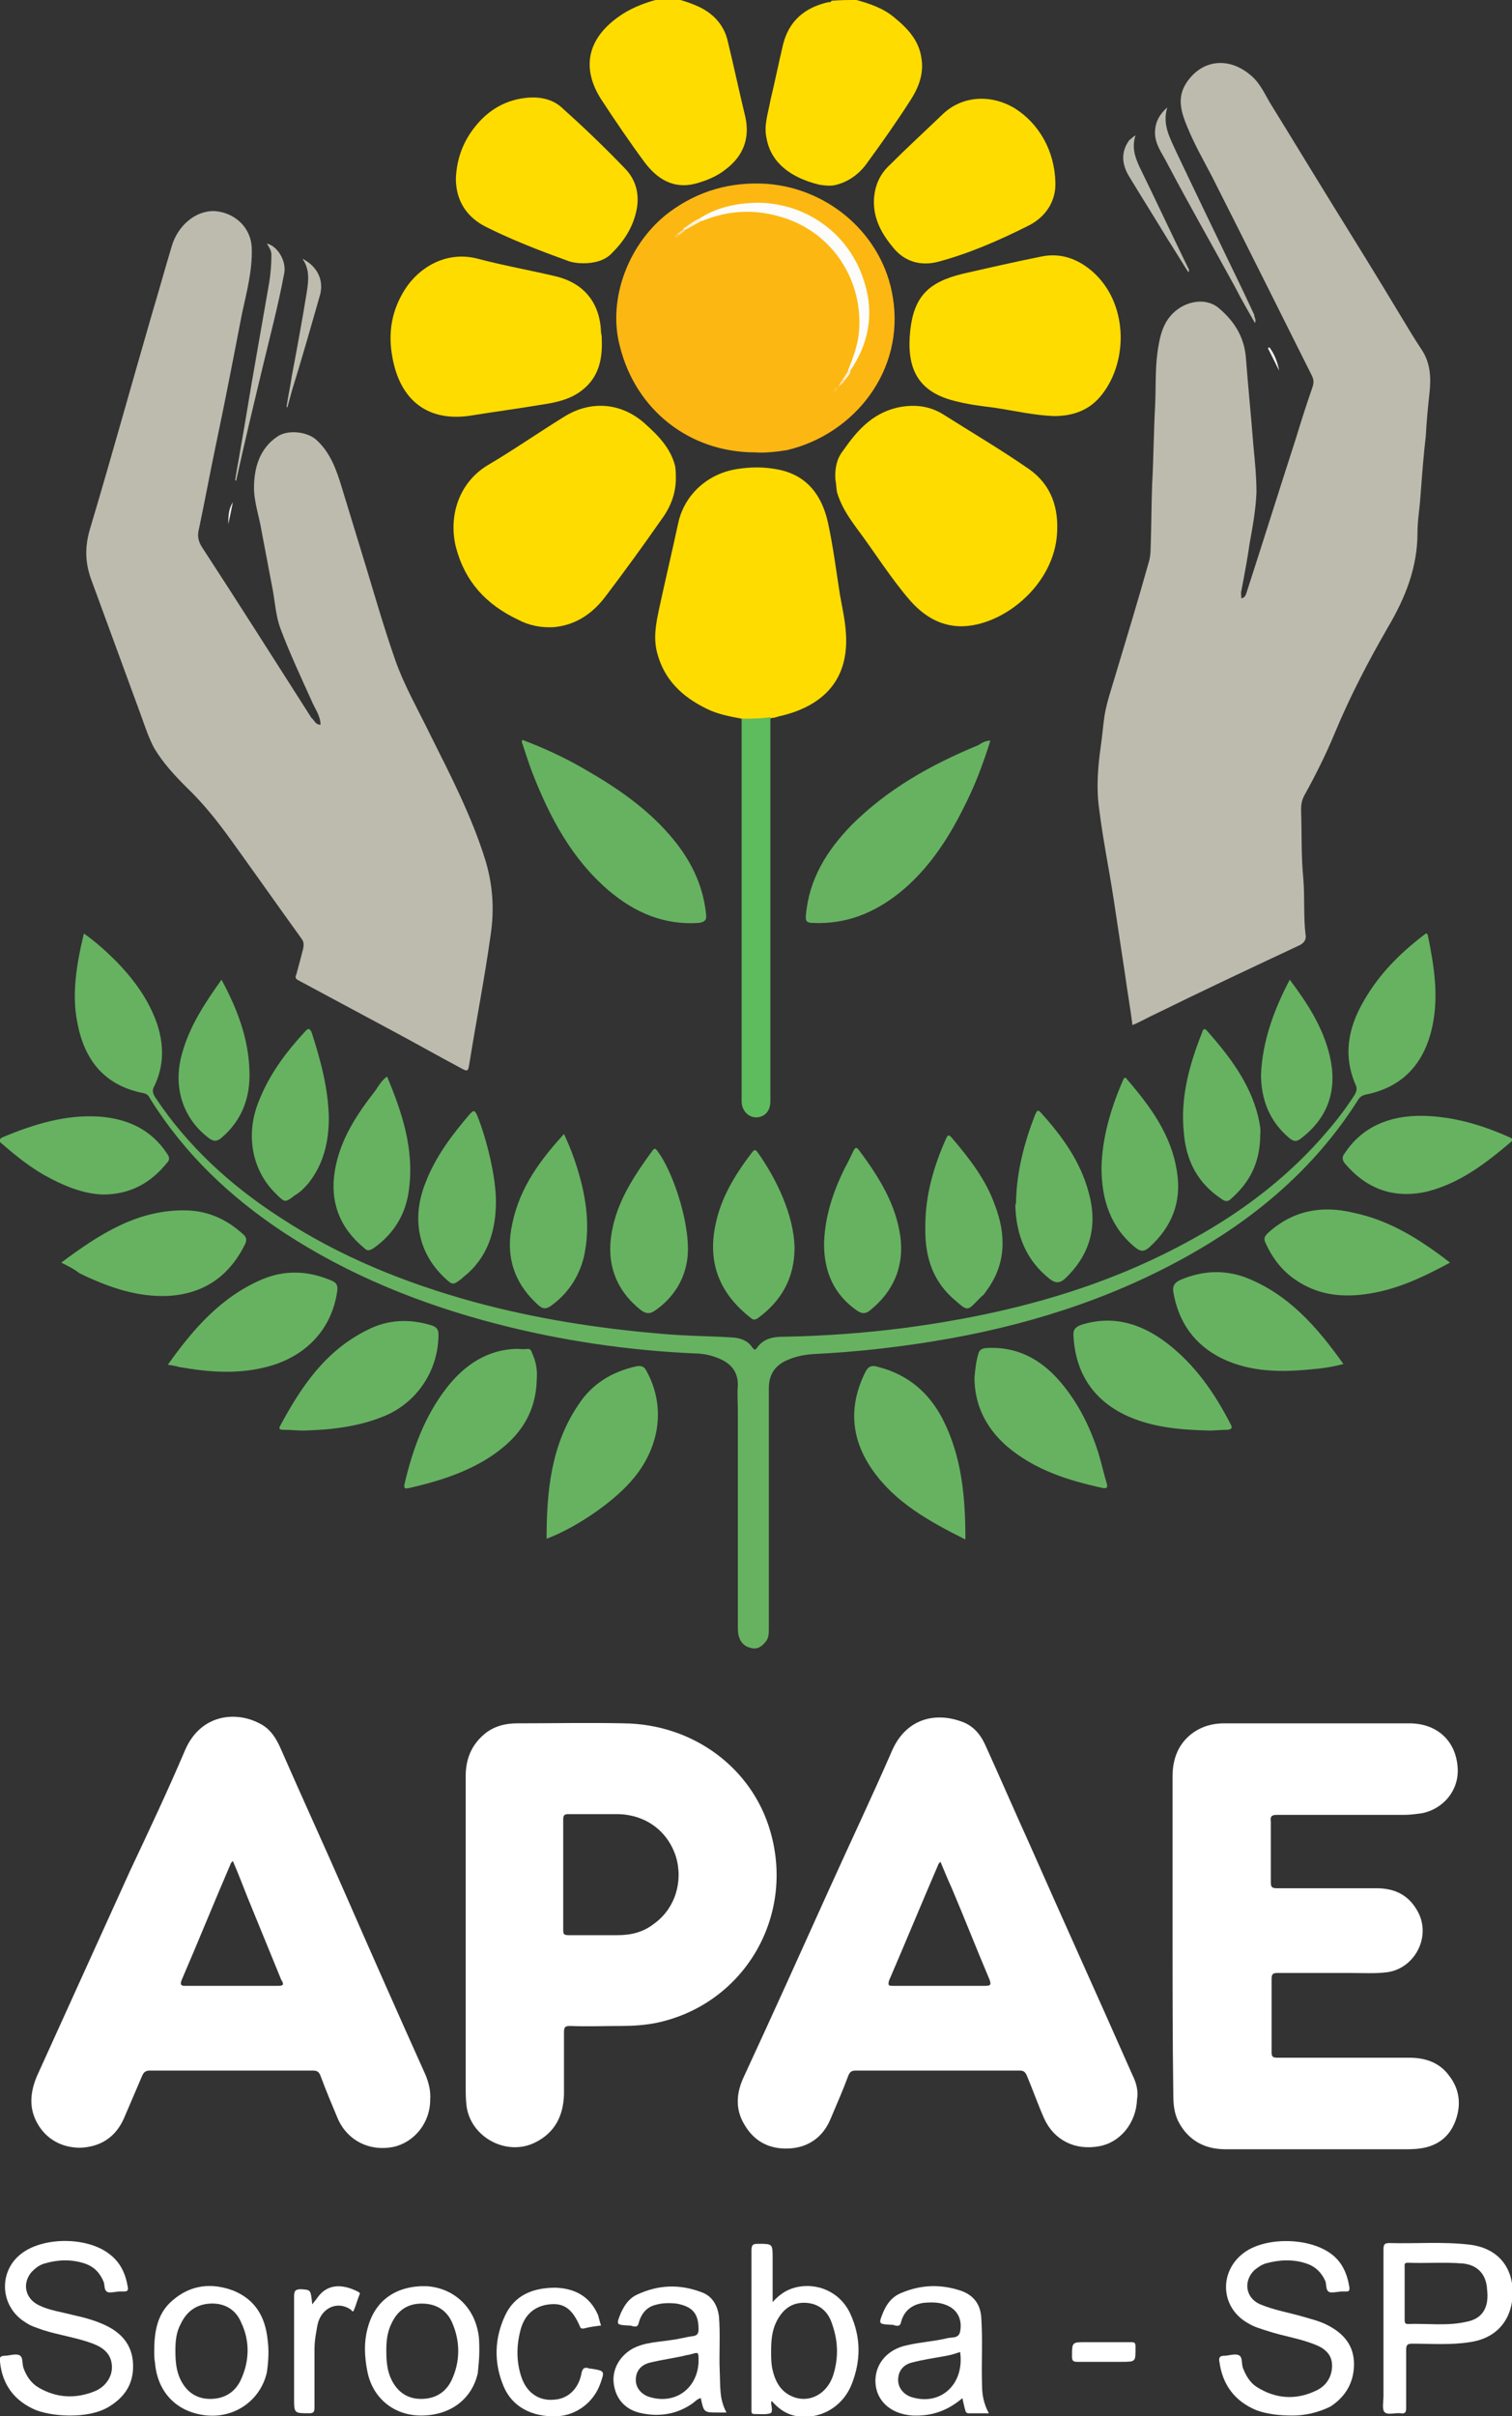
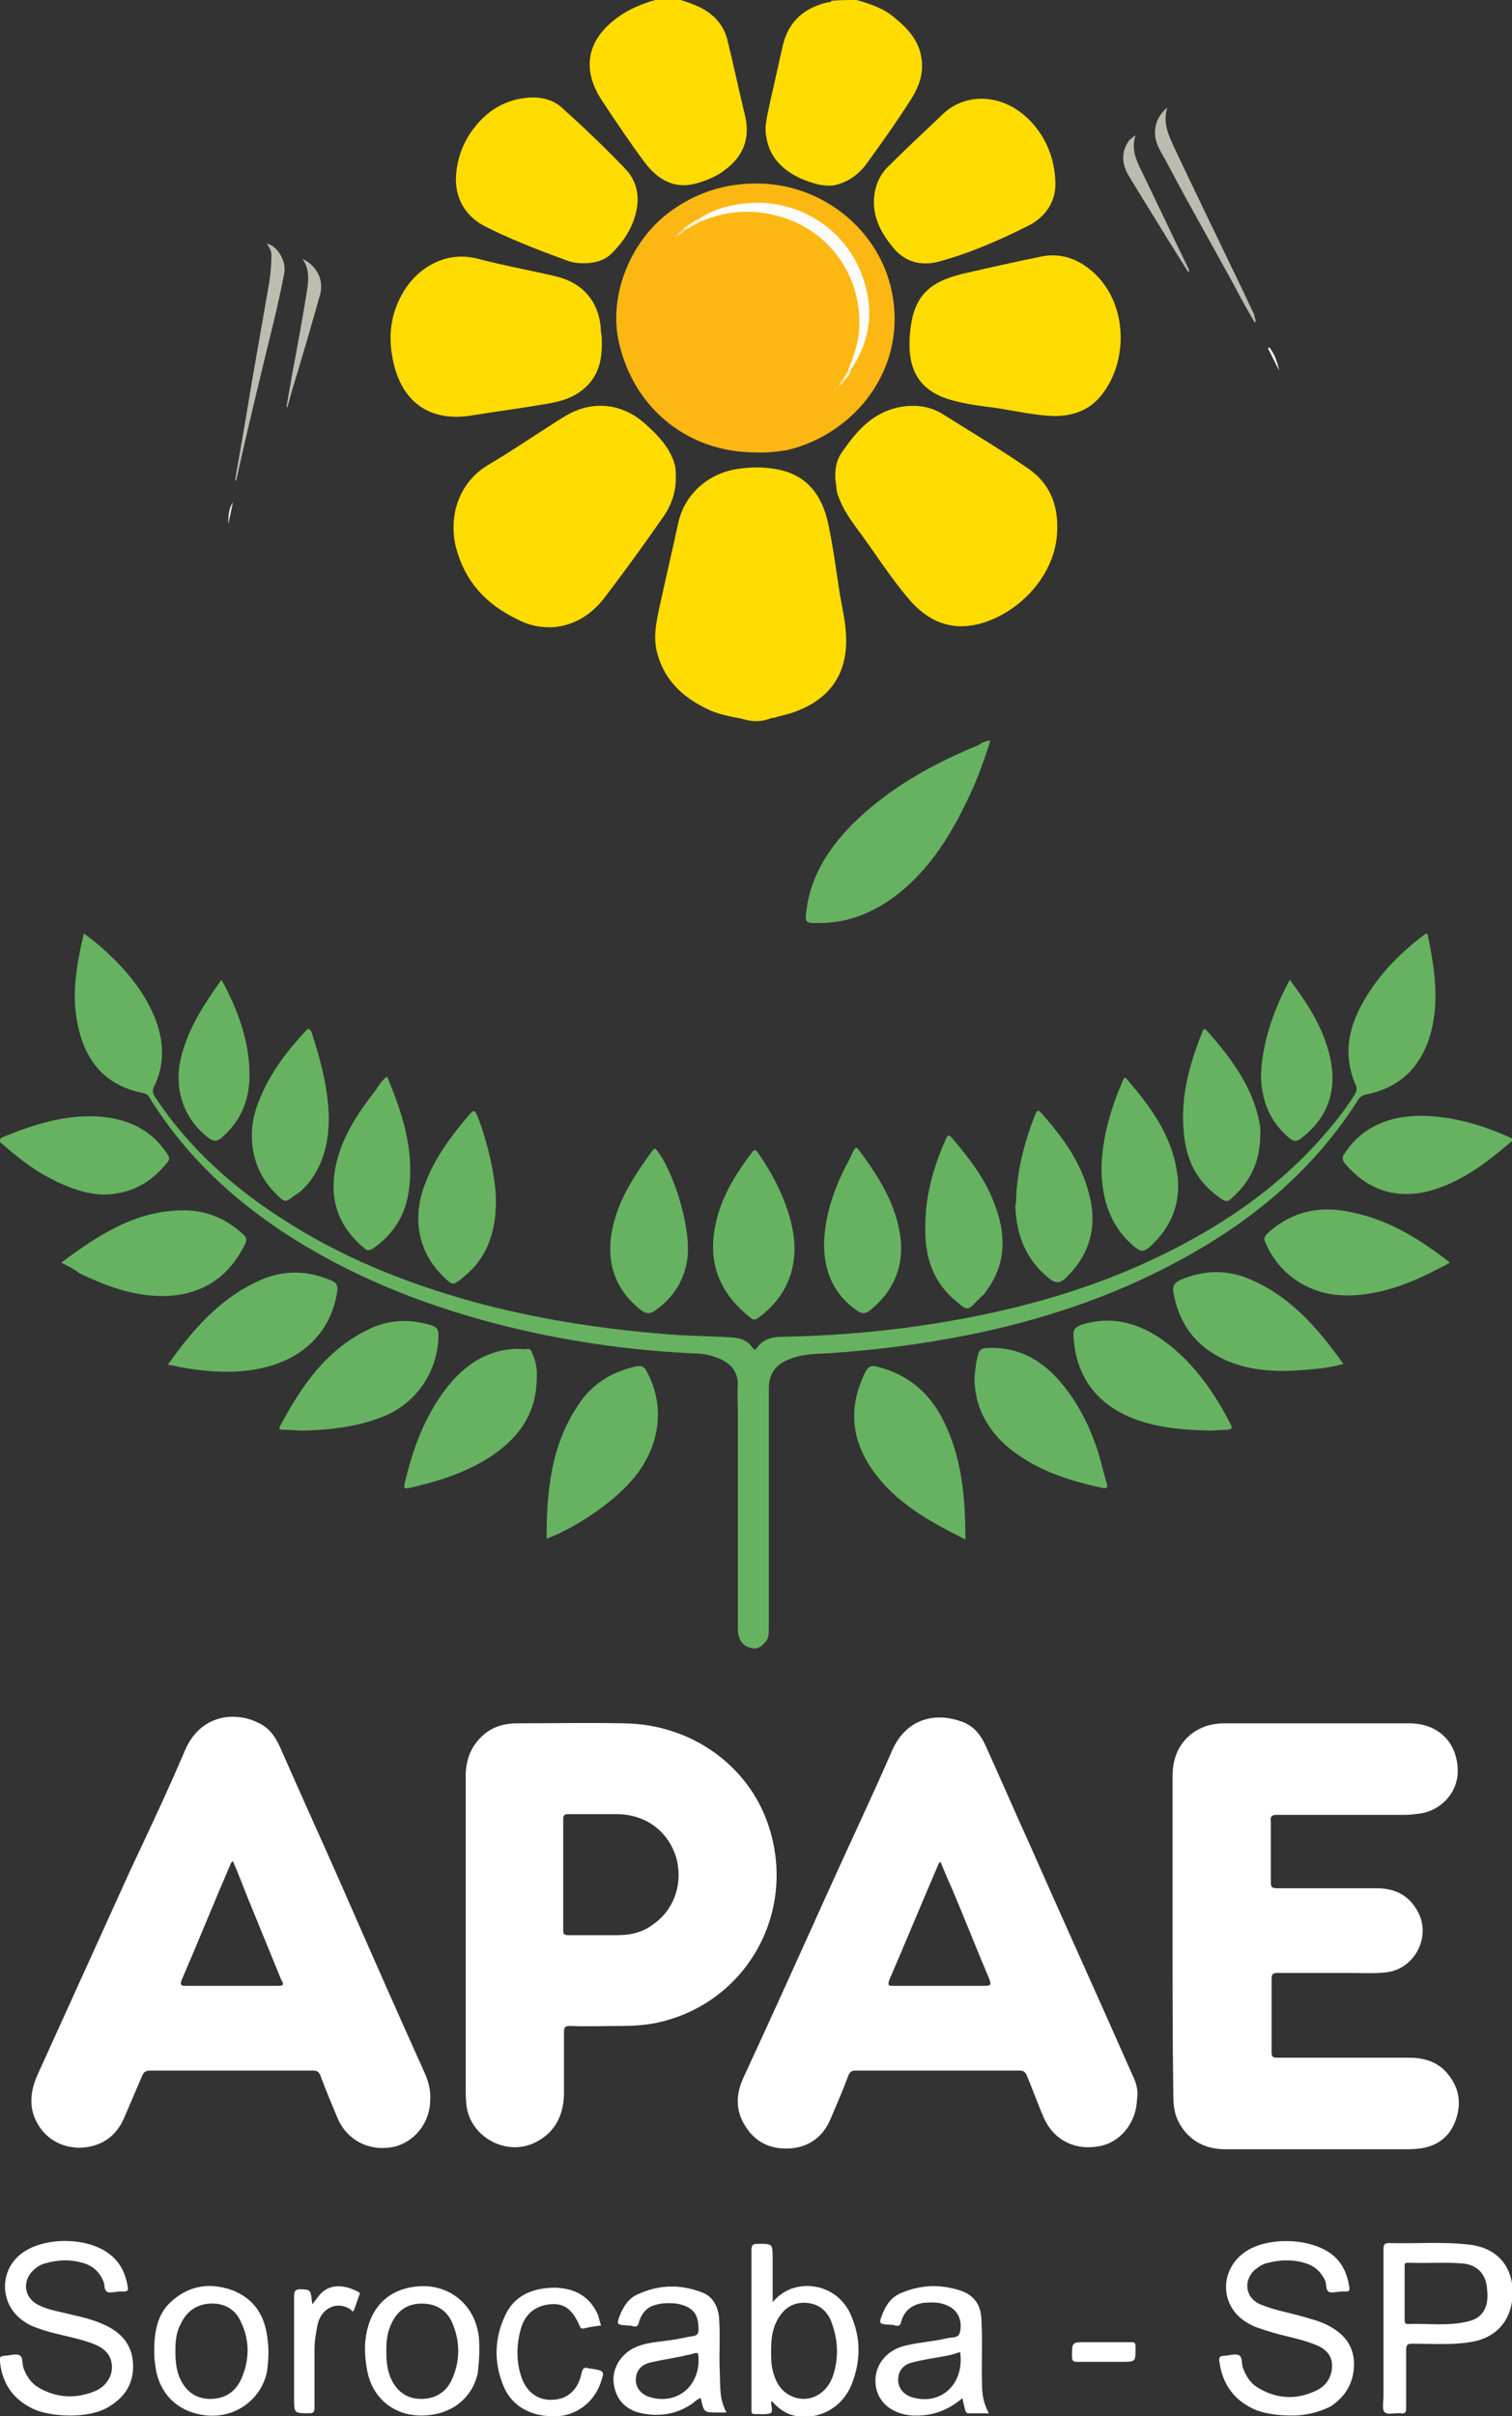
<svg xmlns="http://www.w3.org/2000/svg" version="1.1" id="Camada_1" x="0px" y="0px" viewBox="0 0 200 319.4" style="enable-background:new 0 0 200 319.4;" xml:space="preserve">
  <rect x="0" y="0" width="200" height="319.4" fill="#333333" stroke="none" />
  <style type="text/css">
	.st0{fill:#FFFFFF;}
	.st1{fill:#FEDC00;}
	.st2{fill:#BDBBAE;}
	.st3{fill:#FCB713;}
	.st4{fill:#66B260;}
	.st5{fill:#66B261;}
	.st6{fill:#5EBB5E;}
	.st7{fill:#BDBCAF;}
	.st8{fill:#BDBBAF;}
	.st9{fill:#BCBBAF;}
	.st10{fill:#F2F2F1;}
	.st11{fill:#F3F3F2;}
	.st12{fill:#FCFCFB;}
	.st13{fill:#FCF1DB;}
	.st14{fill:#FDEFD6;}
	.st15{fill:#FBC23A;}
	.st16{fill:#FDDC9F;}
	.st17{fill:#FDD88F;}
	.st18{fill:#F9C245;}
</style>
  <g>
    <path class="st0" d="M155.1,255.8c0-7,0-14,0-21c0-2.2,0.7-4.2,2.5-5.6c1.3-1,2.8-1.4,4.3-1.4c8.2,0,16.3,0,24.5,0   c3.6,0,6.1,2.2,6.4,5.7c0.3,3.2-2,5.7-4.8,6.2c-0.8,0.1-1.5,0.2-2.3,0.2c-5.6,0-11.2,0-16.8,0c-0.7,0-0.9,0.2-0.8,0.9   c0,2.7,0,5.3,0,8c0,0.6,0.1,0.8,0.8,0.8c4.4,0,8.8,0,13.2,0c2.4,0,4.3,0.9,5.5,3.2c1.7,3.3-0.5,7.4-4.1,7.9   c-1.6,0.2-3.2,0.1-4.9,0.1c-3.2,0-6.4,0-9.6,0c-0.6,0-0.8,0.1-0.8,0.8c0,3.2,0,6.5,0,9.7c0,0.6,0.2,0.7,0.8,0.7   c5.8,0,11.6,0,17.4,0c2.1,0,4,0.6,5.3,2.4c1.4,1.8,1.6,3.9,0.8,6c-0.8,2.1-2.4,3.3-4.7,3.6c-0.7,0.1-1.4,0.1-2.1,0.1   c-7.9,0-15.7,0-23.6,0c-2.8,0-5-1.2-6.3-3.8c-0.5-1.1-0.6-2.2-0.6-3.4C155.1,269.8,155.1,262.8,155.1,255.8z" />
    <path class="st0" d="M171,319.3c-1.9,0-3.4-0.2-4.8-0.7c-2.9-1.2-4.5-3.4-4.9-6.4c-0.1-0.5,0-0.8,0.6-0.8c0.6,0,1.4-0.3,1.9-0.1   c0.6,0.2,0.4,1.1,0.6,1.7c0.4,1,0.9,1.9,1.8,2.5c2.5,1.6,5.2,1.8,7.9,0.5c1.3-0.6,2.1-1.8,2.1-3.3c0-1.5-1-2.3-2.3-2.8   c-2-0.8-4.2-1.1-6.3-1.8c-0.9-0.3-1.7-0.5-2.5-1c-3.8-2.1-3.9-7.1-0.3-9.5c2.9-1.9,8.2-1.8,11.1,0.2c1.6,1.1,2.3,2.7,2.6,4.6   c0,0.3,0,0.5-0.4,0.5c-0.2,0-0.3,0-0.5,0c-0.6,0-1.2,0.2-1.7,0.1c-0.6-0.2-0.4-1-0.6-1.5c-0.5-1.1-1.3-1.9-2.5-2.3   c-1.8-0.6-3.6-0.5-5.4,0c-0.6,0.2-1,0.5-1.5,0.9c-1.5,1.5-1.1,3.7,0.8,4.5c1.9,0.8,3.9,1.1,5.9,1.7c1,0.3,1.9,0.5,2.9,1   c2.2,1.1,3.6,2.7,3.6,5.2c0,2.4-1.1,4.3-3.1,5.6C174.2,319,172.4,319.3,171,319.3z" />
    <path class="st0" d="M9.3,319.3c-1.5,0-3.1-0.2-4.5-0.7c-2.9-1.2-4.5-3.4-4.8-6.4c-0.1-0.5,0-0.8,0.6-0.8c0.6,0,1.4-0.3,1.9-0.1   c0.6,0.2,0.4,1.1,0.6,1.7c0.4,1.1,1,2,2,2.6c2.4,1.4,4.9,1.5,7.4,0.5c1.5-0.6,2.4-2,2.3-3.4c-0.1-1.6-1.2-2.4-2.5-2.9   c-2.1-0.8-4.4-1.1-6.6-1.8c-0.8-0.3-1.6-0.5-2.3-1c-3.5-2.1-3.7-7-0.3-9.3c2.9-2,8.4-2,11.3,0.2c1.5,1.1,2.2,2.6,2.5,4.4   c0.1,0.5-0.1,0.6-0.5,0.6c-0.2,0-0.3,0-0.5,0c-0.5,0-1.2,0.2-1.6,0.1c-0.6-0.2-0.4-0.9-0.6-1.4c-0.5-1.2-1.3-2-2.5-2.4   c-1.8-0.6-3.6-0.5-5.3,0c-0.7,0.2-1.2,0.6-1.7,1.1c-1.3,1.5-0.9,3.5,0.9,4.4c1.4,0.7,3,0.9,4.5,1.3c1.4,0.3,2.9,0.7,4.2,1.3   c2.2,1,3.7,2.6,3.8,5.2c0.1,2.6-1.1,4.4-3.3,5.7C12.9,319,11.1,319.3,9.3,319.3z" />
    <path class="st0" d="M79.5,307.4c-0.8,0.1-1.6,0.2-2.3,0.4c-0.3,0-0.4,0-0.5-0.3c-1-2.3-2.1-3.1-4-2.9c-2,0.2-3.4,1.4-3.9,3.6   c-0.5,2-0.5,4.1,0.2,6.1c0.7,2,2.3,3.1,4.3,2.9c1.8-0.1,3.2-1.4,3.6-3.4c0.1-0.7,0.4-1,1.1-0.7c0.1,0,0.1,0,0.2,0   c1.8,0.3,1.8,0.3,1.2,2c-0.9,2.5-3.2,4.2-5.8,4.3c-3.3,0.1-5.9-1.3-7-4c-1.3-3.1-1.2-6.3,0.2-9.3c1.3-2.8,3.8-3.7,6.7-3.7   c2.5,0.1,4.5,1.1,5.6,3.6C79.2,306.3,79.3,306.8,79.5,307.4z" />
    <path class="st0" d="M41.3,304.6c0.3-0.4,0.5-0.6,0.7-0.9c1.5-2.1,3.7-1.6,5.3-0.8c0.1,0.1,0.3,0.1,0.3,0.3   c-0.3,0.7-0.5,1.5-0.8,2.2c-0.1,0.3-0.3,0-0.4-0.1c-1.7-1.2-3.9-0.3-4.4,2c-0.2,1.1-0.4,2.1-0.4,3.2c0,2.6,0,5.1,0,7.7   c0,0.6-0.1,0.8-0.7,0.8c-2,0-2,0-2-2c0-4.5,0-8.9,0-13.4c0-0.7,0.1-1,0.9-1C41.1,302.7,41.1,302.6,41.3,304.6z" />
    <path class="st0" d="M146,309.6c1.2,0,2.4,0,3.6,0c0.5,0,0.6,0.1,0.6,0.6c0,2,0.1,2-1.9,2c-1.9,0-3.9,0-5.8,0   c-0.5,0-0.7-0.1-0.7-0.7c0-1.9,0-1.9,1.8-1.9C144.3,309.6,145.2,309.6,146,309.6z" />
    <path class="st0" d="M56.3,274.3c-3.6-8-7.1-15.9-10.6-23.9c-2.8-6.4-5.7-12.7-8.5-19.1c-0.6-1.4-1.4-2.8-2.9-3.5   c-3-1.6-7.7-1.3-9.8,3.5c-2.3,5.4-4.8,10.7-7.3,16c-4.1,9-8.2,18.1-12.3,27.1c-0.9,2.1-1.1,4.2,0,6.2c1.2,2.2,3.3,3.3,5.7,3.3   c2.7-0.1,4.7-1.4,5.8-3.9c0.8-1.9,1.6-3.7,2.4-5.6c0.2-0.5,0.5-0.7,1-0.7c7.2,0,14.4,0,21.6,0c0.6,0,0.8,0.2,1,0.7   c0.7,1.9,1.5,3.8,2.3,5.7c1.3,2.9,4.2,4.3,7.3,3.7c2.8-0.6,4.9-3.2,4.9-6.2C57,276.4,56.7,275.3,56.3,274.3z M36.8,262.5   c-4.1,0-8.2,0-12.3,0c-0.5,0-0.7-0.1-0.5-0.7c2.2-5.1,4.3-10.3,6.5-15.4c0-0.1,0.1-0.2,0.3-0.4c0.7,1.6,1.3,3.2,1.9,4.7   c1.5,3.7,3,7.3,4.5,11C37.6,262.3,37.5,262.5,36.8,262.5z" />
    <path class="st0" d="M149.8,274.3c-4.5-10.2-9.1-20.3-13.6-30.5c-2-4.4-3.9-8.8-5.9-13.2c-0.7-1.5-1.7-2.6-3.3-3.1   c-3.5-1.2-7.2-0.2-9,3.9c-2.7,6.2-5.6,12.3-8.4,18.5c-3.7,8.2-7.4,16.4-11.2,24.6c-1,2.1-1.2,4.3,0.1,6.4c1.3,2.2,3.3,3.2,5.8,3.1   c2.6-0.1,4.6-1.5,5.6-4c0.8-1.9,1.6-3.7,2.3-5.6c0.2-0.5,0.4-0.7,1-0.7c7.2,0,14.5,0,21.7,0c0.5,0,0.7,0.2,0.9,0.6   c0.8,1.9,1.5,3.9,2.3,5.7c1.3,2.9,4.1,4.3,7.3,3.7c2.8-0.5,4.9-3.1,5-6.2C150.6,276.4,150.3,275.3,149.8,274.3z M130.3,262.5   c-4,0-8.1,0-12.1,0c-0.6,0-0.8,0-0.6-0.7c2.2-5.1,4.3-10.2,6.5-15.3c0-0.1,0.1-0.2,0.3-0.4c0.5,1.2,1,2.4,1.5,3.5   c1.7,4,3.3,8.1,5,12.1C131.1,262.3,131.1,262.5,130.3,262.5z" />
    <path class="st0" d="M101.9,242.1c-2.4-8.4-10.2-14.2-19.4-14.3c-4.7-0.1-9.4,0-14.1,0c-1.6,0-3.1,0.4-4.3,1.4   c-1.8,1.5-2.5,3.4-2.5,5.6c0,7,0,14,0,21c0,6.7,0,13.3,0,20c0,0.8,0,1.6,0.1,2.5c0.5,4.2,5.3,6.8,9.1,4.9c2.6-1.3,3.7-3.5,3.8-6.3   c0-2.7,0-5.4,0-8.2c0-0.7,0.1-0.9,0.8-0.9c2.3,0.1,4.5,0,6.8,0c1.5,0,3.1-0.1,4.6-0.4C98.3,265,105.2,253.5,101.9,242.1z    M86.5,254.3c-1.4,1.1-3,1.5-4.8,1.5c-2.2,0-4.3,0-6.5,0c-0.7,0-0.7-0.2-0.7-0.8c0-2.4,0-4.8,0-7.2c0,0,0,0,0,0c0-2.4,0-4.9,0-7.3   c0-0.6,0.2-0.7,0.7-0.7c2.2,0,4.4,0,6.6,0c3.6,0.1,6.5,2.2,7.6,5.6C90.4,248.7,89.3,252.3,86.5,254.3z" />
    <path class="st0" d="M194.3,296.7c-3.5-0.4-7-0.1-10.5-0.2c-0.7,0-0.8,0.2-0.8,0.9c0,3.4,0,6.8,0,10.3c0,3,0,6,0,9   c0,0.7-0.2,1.7,0.1,2.1c0.4,0.5,1.4,0.1,2.2,0.2c0.6,0.1,0.7-0.2,0.7-0.7c0-2.5,0-5.1,0-7.6c0-0.7,0.1-0.9,0.8-0.9   c2.5,0,5.1,0.2,7.6-0.2c3.6-0.5,5.7-3,5.7-6.7C200,299.4,197.9,297.1,194.3,296.7z M194,306.9c-2.6,0.6-5.2,0.2-7.8,0.3   c-0.4,0-0.4-0.3-0.4-0.6c0-1.2,0-2.3,0-3.5c0-1.1,0-2.3,0-3.4c0-0.3-0.1-0.6,0.4-0.6c2.4,0.1,4.9-0.1,7.3,0.1   c2,0.2,3.1,1.5,3.2,3.4C197,305,196.1,306.5,194,306.9z" />
    <path class="st0" d="M112.5,305.9c-1.3-2.9-4.4-4.3-7.4-3.5c-1.1,0.3-2,0.9-2.9,1.9c0-2.1,0-4,0-5.8c0-1.9,0-1.9-1.9-1.9   c-0.7,0-0.9,0.1-0.9,0.9c0,6.9,0,13.8,0,20.7c0,0.2,0,0.3,0,0.5c0,0.3,0.1,0.4,0.4,0.4c0.7,0,1.5,0.1,2.1-0.1   c0.4-0.2,0.1-1,0.1-1.5c0,0,0,0,0.1-0.1c0.8,0.9,1.7,1.6,2.9,1.9c3.1,0.7,6.3-0.9,7.6-4C113.9,312.1,113.9,309,112.5,305.9z    M110.2,314c-0.8,2.4-3,3.6-5.1,2.9c-1.7-0.6-2.5-1.9-2.9-3.6c-0.2-0.8-0.2-1.7-0.2-2.5c0-1.4,0.1-2.7,0.7-3.9   c0.8-1.6,2-2.6,3.9-2.5c1.8,0.1,3,1.2,3.5,2.9C110.9,309.6,110.9,311.8,110.2,314z" />
    <path class="st0" d="M129.9,315.3c-0.1-3,0.1-5.9-0.1-8.9c-0.1-1.8-1-3-2.7-3.6c-2.7-0.9-5.3-0.8-7.9,0.3c-1.2,0.5-1.9,1.4-2.4,2.6   c-0.6,1.5-0.6,1.5,1,1.6c0.2,0,0.4,0,0.6,0.1c0.5,0.1,0.7,0,0.8-0.5c0.4-1.5,1.5-2.3,3-2.5c1.2-0.1,2.3-0.1,3.4,0.5   c1.1,0.6,1.7,1.8,1.4,3.3c-0.2,1-1.2,0.7-1.8,0.9c-1.7,0.4-3.5,0.5-5.2,0.9c-2.5,0.5-4.1,2.3-4.2,4.5c-0.1,2.7,1.9,4.6,4.9,4.8   c2.5,0.1,4.6-0.6,6.6-2.3c0.1,0.5,0.2,0.9,0.3,1.3c0.1,0.3,0.1,0.7,0.5,0.7c0.9,0,1.7,0,2.7,0C130.1,317.7,129.9,316.5,129.9,315.3   z M120.7,316.9c-1.1-0.3-1.9-1.2-1.9-2.3c0-1.1,0.6-2,1.8-2.3c1.5-0.4,3-0.6,4.6-0.9c0.6-0.1,1.2-0.3,1.8-0.5   C127.6,315.1,124.5,318,120.7,316.9z" />
    <path class="st0" d="M95.2,313.4c-0.1-2.4,0.1-4.8-0.1-7.2c-0.2-1.5-0.9-2.7-2.3-3.2c-2.9-1.1-5.7-1-8.5,0.3   c-1.1,0.5-1.7,1.4-2.2,2.5c-0.6,1.5-0.6,1.5,1,1.6c0.2,0,0.4,0,0.6,0.1c0.5,0.1,0.7,0,0.8-0.5c0.3-1.1,1-2,2.1-2.3   c1-0.3,1.9-0.3,2.9-0.2c2.1,0.4,2.9,1.3,2.9,3.4c0,0.6-0.2,0.8-0.7,0.9c-0.9,0.1-1.9,0.4-2.8,0.5c-1.8,0.3-3.7,0.3-5.3,1.2   c-1.7,1-2.7,2.8-2.4,4.7c0.3,2,1.6,3.4,3.7,3.8c2.4,0.5,4.7,0.1,6.7-1.3c0.3-0.2,0.6-0.6,1.1-0.7c0.4,1.9,0.4,1.9,2.3,1.9   c0.3,0,0.7,0,1.1,0C95.1,317.1,95.3,315.3,95.2,313.4z M92.4,312c0,0.1,0,0.2,0,0.3c-0.2,3.4-3,5.5-6.3,4.6c-1.2-0.3-2-1.2-2-2.3   c0-1.1,0.6-2,1.9-2.3c1.6-0.4,3.3-0.6,4.9-1c0.2,0,0.4-0.1,0.5-0.1C92.4,310.9,92.4,310.9,92.4,312z" />
    <path class="st0" d="M35.4,309.3c-0.3-3-1.6-5.3-4.5-6.5c-2.9-1.1-5.7-0.8-8.1,1.3c-2,1.7-2.4,4.1-2.4,6.7c0,0.4,0,1,0.1,1.5   c0.3,3.7,2.6,6.3,6.2,6.9c4,0.7,7.7-1.7,8.6-5.6C35.5,312.2,35.6,310.7,35.4,309.3z M31.8,314.7c-0.8,1.6-2.2,2.4-4,2.4   c-1.8,0-3.1-0.9-3.9-2.5c-0.6-1.2-0.7-2.5-0.7-3.9c0-1.2,0.1-2.4,0.7-3.5c0.8-1.7,2.1-2.6,3.9-2.7c1.9-0.1,3.4,0.8,4.1,2.5   C33.1,309.5,33,312.2,31.8,314.7z" />
    <path class="st0" d="M63.4,310.8c0-1,0-1.9-0.2-2.7c-0.7-3.4-3.4-5.7-6.8-5.9c-3.9-0.1-6.7,1.8-7.7,5.3c-0.6,2-0.5,4-0.1,6   c0.7,3.5,3.5,5.8,7.1,5.8c3.8,0,6.7-2.1,7.5-5.6C63.3,312.7,63.4,311.7,63.4,310.8z M59.7,314.7c-0.8,1.6-2.2,2.4-4,2.4   c-1.8,0-3.1-0.9-3.9-2.5c-0.6-1.2-0.7-2.5-0.7-3.9c0-1.2,0.1-2.4,0.7-3.6c0.8-1.7,2.1-2.6,4-2.6c1.9,0,3.3,0.9,4,2.5   C60.9,309.5,60.9,312.2,59.7,314.7z" />
  </g>
  <g>
    <path class="st1" d="M113.3,0c1.8,0.5,3.6,1.1,5.1,2.4c1.7,1.4,3.2,3,3.5,5.4c0.3,2-0.4,3.8-1.5,5.5c-1.8,2.8-3.7,5.5-5.6,8.1   c-1.1,1.6-2.6,2.7-4.5,3.1c-0.7,0.1-1.4,0-2-0.1c-3.6-0.9-6.3-2.8-6.9-6.1c-0.4-1.7,0.2-3.3,0.5-5c0.6-2.5,1.1-5,1.7-7.5   c0.8-3.1,2.9-4.8,5.9-5.5c0.2,0,0.4,0,0.5-0.2C111.1,0,112.2,0,113.3,0z" />
    <path class="st1" d="M90,0c0.7,0.2,1.3,0.4,2,0.7c2.2,0.9,3.8,2.5,4.3,4.9c0.8,3.3,1.5,6.6,2.3,9.9c0.6,2.8-0.3,5.1-2.5,6.8   c-1.2,1-2.7,1.6-4.2,2c-2.9,0.7-5-0.7-6.6-2.8c-2-2.7-3.9-5.5-5.8-8.4C76.9,9,77.7,5.2,81.7,2.3c1.5-1.1,3.2-1.8,5-2.3   C87.8,0,88.9,0,90,0z" />
-     <path class="st2" d="M149.8,135.5c-0.3-2.3-0.7-4.6-1-6.8c-0.5-3.3-1-6.6-1.5-9.9c-0.6-3.9-1.4-7.8-1.9-11.8   c-0.4-2.7-0.2-5.5,0.2-8.3c0.2-1.4,0.3-2.7,0.5-4.1c0.3-1.8,0.9-3.5,1.4-5.2c1.5-5,3-9.9,4.4-14.9c0.2-0.6,0.3-1.3,0.3-2   c0.1-2.8,0.1-5.7,0.2-8.5c0.2-3.5,0.2-7,0.4-10.5c0.1-2.3,0-4.6,0.3-6.9c0.3-2.1,0.7-4.1,2.4-5.5c1.4-1.2,4-1.9,5.8-0.3   c2,1.7,3.3,3.8,3.5,6.5c0.3,3.9,0.7,7.8,1,11.7c0.2,2,0.4,4.1,0.4,6.1c-0.1,2.3-0.5,4.5-0.9,6.7c-0.3,2.1-0.7,4.2-1.1,6.3   c-0.1,0.3,0,0.6,0,1c0.5-0.1,0.6-0.5,0.7-0.8c2.2-6.8,4.3-13.5,6.5-20.3c0.7-2.3,1.4-4.5,2.2-6.8c0.2-0.6,0.2-1-0.1-1.6   c-4.4-8.8-8.8-17.6-13.2-26.3c-1.1-2.1-2.3-4.2-3.2-6.4c-0.8-1.9-1.5-3.9-0.2-5.9c2-3.1,5.6-3.6,8.6-1c1.3,1.1,1.9,2.7,2.8,4.1   c2.6,4.2,5.2,8.5,7.8,12.7c3.1,5,6.2,10,9.2,15c0.9,1.5,1.8,3,2.8,4.5c1.1,1.7,1.2,3.6,1,5.5c-0.2,1.9-0.4,3.8-0.5,5.8   c-0.3,2.6-0.5,5.2-0.7,7.9c-0.1,1.6-0.4,3.3-0.4,4.9c0,4.6-1.6,8.6-3.9,12.5c-2.6,4.5-5,9.1-7,13.9c-1.2,2.9-2.6,5.7-4.1,8.4   c-0.3,0.6-0.4,1.1-0.4,1.8c0.1,3.1,0,6.1,0.3,9.2c0.2,2.5,0,5,0.3,7.4c0.1,0.6-0.2,1-0.7,1.3c-6.4,3-12.8,6-19.1,9.1   C152,134.4,151,135,149.8,135.5z" />
-     <path class="st2" d="M42.4,95.8c0-1.2-0.8-2.2-1.2-3.2c-1.4-3.1-2.9-6.3-4.1-9.5c-0.6-1.6-0.7-3.3-1-5c-0.5-2.6-1-5.3-1.5-7.9   c-0.3-1.9-1-3.8-1-5.7c0-2.6,0.7-5.2,3.1-6.8c1.3-0.9,3.8-0.7,5.1,0.4c1.9,1.7,2.7,4,3.4,6.3c1.1,3.6,2.2,7.2,3.3,10.8   c1.2,4,2.4,8.1,3.8,12.1c1.2,3.4,3,6.5,4.6,9.8c2.7,5.4,5.5,10.8,7.3,16.6c1,3.3,1.2,6.5,0.7,9.9c-0.8,5.7-1.9,11.3-2.8,16.9   c-0.2,1.2-0.2,1.2-1.3,0.6c-3-1.6-6-3.3-9-4.9c-4.1-2.2-8.2-4.4-12.3-6.6c-0.4-0.2-0.5-0.4-0.3-0.8c0.3-1.1,0.6-2.2,0.9-3.4   c0.1-0.5,0.1-0.9-0.2-1.3c-3.1-4.3-6.2-8.7-9.3-13c-1.8-2.5-3.7-4.9-5.9-7c-1.6-1.6-3.1-3.2-4.3-5.2c-0.7-1.3-1.2-2.8-1.7-4.2   c-2.2-6-4.4-12-6.6-18c-0.9-2.4-0.9-4.6-0.1-7.1c2.8-9.4,5.4-18.8,8.1-28.1c0.9-3,1.7-5.9,2.6-8.9c0.8-2.8,3.2-4.8,5.7-4.7   c2.6,0.2,4.8,2.1,4.9,4.9c0.1,3-0.7,5.9-1.3,8.7c-1.1,5.7-2.2,11.4-3.4,17.1c-0.8,3.8-1.5,7.6-2.3,11.4c-0.2,0.8-0.1,1.5,0.4,2.3   c4.9,7.5,9.7,15.1,14.5,22.6C41.6,95.2,41.7,95.8,42.4,95.8z" />
    <path class="st3" d="M99.9,59.8c-8.7,0-15.8-5.6-17.9-14C80.3,39.5,83.2,32,88.6,28c3.8-2.8,8.1-4,12.8-3.7   c8.3,0.6,15.4,6.8,16.7,15c1.6,9.7-5.1,18.1-14,20.2C102.8,59.7,101.3,59.9,99.9,59.8z" />
    <path class="st4" d="M11.1,123.4c1.7,1.2,3.1,2.5,4.4,3.8c2.3,2.4,4.2,5,5.3,8.2c0.9,2.8,0.9,5.5-0.4,8.2c-0.3,0.5-0.2,0.9,0.1,1.4   c4.3,6.5,10,11.7,16.5,15.9c7.9,5.2,16.6,8.7,25.7,11.2c8.1,2.2,16.4,3.5,24.7,4.2c3.2,0.3,6.4,0.3,9.6,0.5c1,0.1,1.9,0.4,2.5,1.3   c0.2,0.2,0.3,0.5,0.6,0.1c0.9-1.3,2.2-1.5,3.5-1.5c5.5-0.1,10.9-0.5,16.3-1.2c13.4-1.8,26.2-5.2,38-11.8   c6.7-3.7,12.8-8.4,17.7-14.2c1.3-1.5,2.5-3.1,3.6-4.8c0.2-0.4,0.3-0.6,0.2-1.1c-1.8-4-1.1-7.7,1-11.3c2-3.5,4.7-6.2,7.8-8.6   c0.3-0.2,0.6-0.6,0.7,0.1c0.8,3.9,1.4,7.8,0.6,11.7c-1,4.9-3.8,8.2-8.9,9.2c-0.4,0.1-0.7,0.3-0.9,0.6c-5.3,8.4-12.5,14.8-21,19.8   c-10.2,6-21.3,9.7-32.9,11.8c-6.1,1.1-12.2,1.8-18.4,2.1c-1.1,0.1-2.2,0.3-3.3,0.8c-1.6,0.7-2.4,1.9-2.4,3.7c0,10.6,0,21.2,0,31.7   c0,0.7,0,1.4-0.5,1.9c-0.5,0.6-1.1,1-2,0.7c-0.8-0.2-1.3-0.8-1.5-1.6c-0.1-0.4-0.1-0.8-0.1-1.3c0-9.4,0-18.8,0-28.3   c0-1.2-0.1-2.3,0-3.5c0-1.6-0.7-2.6-2-3.3c-1.2-0.6-2.5-0.9-3.8-0.9c-8.8-0.4-17.6-1.7-26.1-3.9c-10-2.6-19.5-6.4-28.2-12.1   c-7.1-4.7-13.1-10.4-17.6-17.6c-0.2-0.4-0.4-0.7-0.9-0.8c-5.2-1-7.9-4.4-8.8-9.5C9.5,131.4,10.1,127.5,11.1,123.4z" />
    <path class="st1" d="M98.1,95c-1.6-0.3-3.2-0.6-4.6-1.3c-3.3-1.6-5.7-3.9-6.6-7.5c-0.5-2-0.1-3.9,0.3-5.8c0.8-3.7,1.7-7.5,2.5-11.2   c0.8-3.8,3.9-6.6,7.8-7.2c1.9-0.3,3.7-0.3,5.6,0.1c3.7,0.8,5.6,3.4,6.4,6.9c0.7,3.2,1.1,6.4,1.6,9.6c0.3,1.7,0.7,3.4,0.8,5.2   c0.4,6.5-3.5,9.7-8.9,10.9c-0.3,0.1-0.6,0.2-0.9,0.2C100.6,95.5,99.4,95.4,98.1,95z" />
    <path class="st1" d="M89.4,63.2c0,2.2-0.8,4-2,5.6c-2.3,3.3-4.7,6.6-7.2,9.9c-1.7,2.3-3.9,3.9-6.9,4.2c-1.7,0.1-3.3-0.2-4.8-1   c-4.2-2-7-5-8.2-9.6c-1-4.1,0.4-8.5,4.2-10.8c3.4-2,6.7-4.3,10.1-6.4c3.5-2.2,7.5-1.9,10.6,0.8c1.8,1.6,3.5,3.3,4.1,5.7   C89.4,62.2,89.4,62.8,89.4,63.2z" />
    <path class="st1" d="M110.5,63.4c-0.1-1.5,0.2-2.8,1-3.8c1.8-2.6,3.8-4.9,7.1-5.7c2.2-0.5,4.3-0.3,6.2,0.9   c3.8,2.4,7.7,4.7,11.3,7.2c3,2.1,4,5.2,3.7,8.8c-0.5,5.8-5.5,10.5-10.4,11.7c-3.7,0.9-6.6-0.4-9-3.1c-2.6-3-4.7-6.4-7.1-9.6   c-1.1-1.5-2.1-3-2.6-4.8C110.6,64.4,110.6,63.8,110.5,63.4z" />
    <path class="st1" d="M139.4,55c-2.6-0.1-5.2-0.7-7.8-1.1c-1.6-0.2-3.3-0.4-4.9-0.8c-5.5-1.2-6.8-4.6-6.3-9.4   c0.5-4.5,2.4-6.4,6.9-7.5c3.5-0.8,7-1.6,10.5-2.3c2.5-0.5,4.7,0.3,6.6,1.9c4.8,4.1,4.9,11.8,1.4,16.3C144.2,54.2,142,55,139.4,55z" />
    <path class="st1" d="M79.6,44.9c0.1,2.6-0.4,4.9-2.5,6.6c-1.6,1.3-3.5,1.7-5.5,2c-3,0.5-6,0.9-9.1,1.4c-5.9,1-9.6-2-10.6-7.7   c-0.6-3.2-0.1-6.2,1.7-9c1.8-2.8,5.4-5.1,9.6-4c3.4,0.9,6.8,1.5,10.2,2.3c3.9,0.9,6,3.6,6.1,7.5C79.6,44.3,79.6,44.6,79.6,44.9z" />
    <path class="st1" d="M77.2,34.8c-0.8,0-1.6-0.1-2.3-0.4c-3.6-1.3-7.2-2.7-10.6-4.4c-2.6-1.3-4-3.5-4-6.4c0.1-2.5,0.9-4.8,2.5-6.8   c1.8-2.3,4.2-3.7,7.2-3.9c1.7-0.1,3.3,0.3,4.5,1.5c2.8,2.5,5.5,5.1,8.1,7.8c1.6,1.6,2.1,3.7,1.5,6c-0.5,2-1.6,3.7-3.1,5.2   C80.1,34.4,78.7,34.8,77.2,34.8z" />
    <path class="st1" d="M139.6,24.1c0.1,2.4-1.2,4.6-3.7,5.8c-3.8,1.9-7.7,3.6-11.8,4.7c-2.3,0.6-4.4,0-5.9-1.8   c-1.5-1.8-2.7-3.8-2.6-6.4c0.1-1.9,0.8-3.4,2.1-4.6c2.3-2.3,4.7-4.5,7.1-6.8c2.5-2.3,6.2-2.6,9.4-0.7   C137.4,16.3,139.5,19.9,139.6,24.1z" />
-     <path class="st5" d="M69.1,97.8c2.9,1.1,5.5,2.3,8.1,3.8c4.2,2.4,8.2,5.1,11.4,8.8c2.6,3,4.4,6.4,4.8,10.5c0.1,0.8-0.3,1-1,1.1   c-4.6,0.3-8.5-1.4-11.9-4.3c-4.9-4.2-7.8-9.7-10.1-15.6c-0.5-1.3-0.9-2.6-1.3-3.8C69,98.1,69,98,69.1,97.8z" />
    <path class="st5" d="M131,97.9c-1,3.2-2.1,6.1-3.6,9c-2.1,4.2-4.7,8.1-8.4,11.1c-3.4,2.7-7.1,4.2-11.5,4c-0.7,0-1-0.2-0.9-1   c0.4-4.8,2.8-8.6,6-11.9c4.8-4.8,10.5-8,16.8-10.6C129.9,98.2,130.3,97.9,131,97.9z" />
    <path class="st5" d="M127.7,203.5c-4.8-2.4-9.3-4.9-12.3-9.2c-2.8-4-3.2-8.3-1-12.8c0.4-0.9,0.9-1.1,1.8-0.8c3.9,1,6.7,3.4,8.5,6.9   C127.2,192.5,127.7,197.8,127.7,203.5z" />
    <path class="st5" d="M72.3,203.4c0-6.3,0.6-12.4,4.2-17.7c1.8-2.8,4.5-4.4,7.7-5.1c0.6-0.1,1,0,1.3,0.6c2.5,4.5,1.9,9.8-1.6,14.1   C81.4,198.4,76.3,201.9,72.3,203.4z" />
-     <path class="st6" d="M98.1,95c1.3,0,2.5,0,3.8-0.2c0,16.9,0,33.9,0,50.8c0,1.3-0.8,2.1-1.9,2.1c-1,0-1.9-0.9-1.9-2.1   c0-1.7,0-3.4,0-5C98.1,125.4,98.1,110.2,98.1,95z" />
    <path class="st5" d="M40.2,189.1c-0.9,0-1.8-0.1-2.7-0.1c-0.5,0-0.7-0.1-0.4-0.6c2.8-5.2,6-9.9,11.5-12.6c2.7-1.4,5.6-1.5,8.5-0.6   c0.6,0.2,0.9,0.5,0.9,1.2c0,4.7-2.8,9-7.2,10.8C47.4,188.6,43.8,189,40.2,189.1z" />
    <path class="st5" d="M160,189.1c-3.9-0.1-7.3-0.4-10.6-1.8c-4.6-2-7.1-5.6-7.4-10.6c-0.1-0.9,0.2-1.3,1.1-1.6   c4.2-1.3,7.9-0.1,11.2,2.4c3.8,2.9,6.4,6.7,8.5,10.8c0.2,0.4,0.2,0.6-0.4,0.7C161.6,189,160.6,189.1,160,189.1z" />
    <path class="st5" d="M22.2,180.4c3.4-4.8,7.1-9,12.5-11.3c3.1-1.3,6.2-1.1,9.2,0.2c0.7,0.3,0.8,0.7,0.7,1.4c-0.7,4.9-4,8.5-9,9.9   c-4,1.1-7.9,0.8-11.9,0.1C23.4,180.6,22.9,180.5,22.2,180.4z" />
    <path class="st5" d="M8.1,166.9c5.1-3.8,10.2-7.1,16.7-6.9c2.8,0.1,5.2,1.2,7.3,3.1c0.5,0.4,0.6,0.8,0.3,1.4   c-2.1,4.2-5.4,6.5-10.1,6.8c-4.2,0.2-8.1-1.2-11.8-3C9.9,167.8,9.1,167.4,8.1,166.9z" />
    <path class="st5" d="M177.7,180.3c-1.5,0.4-2.9,0.6-4.2,0.7c-4,0.4-8,0.4-11.8-1.4c-3.7-1.8-5.8-4.8-6.5-8.8   c-0.1-0.8,0.1-1.2,0.9-1.6c2.8-1.2,5.6-1.4,8.5-0.4C170.4,171,174.2,175.4,177.7,180.3z" />
    <path class="st5" d="M191.8,166.9c-3.7,2-7.3,3.7-11.4,4.2c-3.2,0.4-6.2,0-9-1.9c-1.8-1.2-3.1-2.9-4-4.9c-0.3-0.6-0.1-0.9,0.3-1.3   c3.3-3,7.1-3.7,11.3-2.7C183.8,161.3,187.8,163.8,191.8,166.9z" />
    <path class="st5" d="M128.9,182.1c0.1-1.1,0.2-2.1,0.5-3.1c0.1-0.5,0.4-0.7,0.9-0.8c4.1-0.3,7.3,1.4,9.9,4.4c2.4,2.8,4,6,5.1,9.5   c0.4,1.3,0.7,2.7,1.1,4c0.1,0.4,0.1,0.7-0.5,0.6c-4.6-1-9.1-2.4-12.8-5.6C130.4,188.7,128.9,185.7,128.9,182.1z" />
    <path class="st5" d="M71,182.3c-0.1,5-2.8,8.3-7,10.8c-3.1,1.8-6.4,2.8-9.9,3.6c-0.5,0.1-0.7,0.1-0.6-0.5c1.1-4.7,2.7-9.1,5.7-12.9   c2.3-2.9,5.3-4.9,9.1-5c0.5,0,1,0.1,1.5,0c0.4,0,0.5,0.3,0.6,0.6C70.9,180,71.1,181.1,71,182.3z" />
    <path class="st5" d="M105.1,164.9c0,4.1-1.8,7.1-4.8,9.3c-0.4,0.3-0.7,0.3-1,0c-4-3.1-5.7-7.1-4.7-12.1c0.7-3.7,2.6-6.8,4.9-9.8   c0.3-0.4,0.5-0.3,0.7,0C102.7,155.8,105,160.6,105.1,164.9z" />
    <path class="st5" d="M166.7,149.9c0,3.8-1.4,6.4-3.9,8.6c-0.4,0.4-0.8,0.3-1.2,0c-3.2-2.1-4.7-5.1-5-8.7c-0.5-4.7,0.7-9,2.4-13.3   c0.1-0.4,0.3-0.7,0.7-0.2c2.9,3.3,5.6,6.8,6.7,11.2C166.6,148.4,166.8,149.3,166.7,149.9z" />
    <path class="st5" d="M51.2,142.3c2,4.8,3.6,9.6,2.9,14.9c-0.4,3.3-2,5.9-4.7,7.8c-0.5,0.3-0.8,0.4-1.2,0c-3.3-2.7-4.6-6.2-3.9-10.3   c0.7-4.1,2.9-7.4,5.4-10.6C50.1,143.5,50.5,142.8,51.2,142.3z" />
    <path class="st5" d="M145.7,154.3c0.1-3.9,1.2-7.7,2.8-11.4c0.1-0.3,0.3-0.7,0.6-0.2c3.1,3.6,5.9,7.4,6.6,12.3   c0.6,3.9-0.7,7.2-3.7,9.9c-0.6,0.5-1,0.6-1.7,0.1C146.9,162.3,145.7,158.6,145.7,154.3z" />
    <path class="st5" d="M65.6,158.8c0,3.9-1.1,7.5-4.3,10c-0.1,0.1-0.1,0.1-0.2,0.2c-1.2,0.9-1.2,0.9-2.3-0.1   c-3.5-3.3-4.4-7.9-2.5-12.6c1.3-3.4,3.5-6.3,5.9-9.1c0.5-0.5,0.6-0.4,0.9,0.2C64.4,150.6,65.6,155.6,65.6,158.8z" />
    <path class="st5" d="M134.4,158.7c0.1-3.9,1.1-7.7,2.5-11.3c0.2-0.4,0.3-0.9,0.8-0.3c2.8,3.1,5.2,6.4,6.3,10.5   c1.2,4.3,0.3,8.1-3,11.3c-0.7,0.7-1.3,0.8-2.1,0.2c-3.2-2.5-4.5-5.9-4.6-9.8C134.4,159.1,134.4,158.9,134.4,158.7z" />
    <path class="st5" d="M188.3,147.5c4,0.1,7.7,1.2,11.3,2.8c0.4,0.2,0.7,0.3,0.2,0.7c-3.3,2.8-6.7,5.4-11,6.5c-4.4,1-8-0.3-10.9-3.7   c-0.4-0.5-0.4-0.9,0-1.4C180.1,149.1,183.6,147.4,188.3,147.5z" />
-     <path class="st5" d="M74.6,149.9c0.8,1.7,1.4,3.3,1.9,5c1.1,3.7,1.6,7.5,0.7,11.4c-0.7,2.6-2.1,4.7-4.3,6.3c-0.6,0.4-1,0.5-1.6,0   c-3.4-3-4.5-6.7-3.5-11C68.8,156.9,71.5,153.3,74.6,149.9z" />
    <path class="st5" d="M13.6,157.9c-2.7-0.1-5.3-1.2-7.8-2.6c-1.9-1.1-3.7-2.5-5.4-4c-0.4-0.3-0.8-0.6,0-1c4.1-1.7,8.3-3,12.8-2.7   c3.7,0.3,6.8,1.7,8.9,4.9c0.3,0.4,0.4,0.8,0,1.2C20,156.3,17.3,157.9,13.6,157.9z" />
    <path class="st5" d="M122.4,162c0-4,1.1-7.8,2.7-11.4c0.2-0.4,0.3-0.8,0.8-0.2c2.3,2.7,4.5,5.5,5.7,8.9c1.5,3.9,1.5,7.8-1.1,11.3   c-0.2,0.3-0.4,0.6-0.7,0.8c-2,2-1.6,2.1-3.9,0.1C123.1,168.9,122.3,165.6,122.4,162z" />
    <path class="st5" d="M43.5,147.7c0,3.2-0.7,6.2-2.7,8.7c-0.5,0.6-1.1,1.2-1.8,1.6c-1.3,1-1.3,1-2.5-0.2c-3.2-3.1-4.1-7.9-2.2-12.4   c1.4-3.5,3.6-6.4,6.1-9.1c0.4-0.4,0.5-0.4,0.8,0.1C42.4,140.1,43.4,143.8,43.5,147.7z" />
    <path class="st5" d="M91,165.1c0,3-1.3,6-4.3,8.1c-0.7,0.5-1.2,0.5-1.9,0c-3.3-2.6-4.6-6.1-3.9-10.2c0.7-4.2,3-7.6,5.4-10.9   c0.3-0.4,0.4-0.3,0.7,0.1C89,154.9,91,161,91,165.1z" />
    <path class="st5" d="M109,164.4c0.1-3.6,1.2-6.9,2.8-10.1c0.4-0.7,0.7-1.4,1.1-2.2c0.2-0.3,0.3-0.6,0.7-0.1   c2.6,3.5,4.9,7.1,5.5,11.5c0.5,3.9-0.9,7.2-4,9.7c-0.6,0.5-1.1,0.5-1.8,0C110.3,171.1,109,168.1,109,164.4z" />
    <path class="st5" d="M170.6,129.5c2.4,3.2,4.4,6.3,5.3,10.1c1,4.3-0.1,8-3.7,10.8c-0.6,0.5-1,0.6-1.7,0c-2.6-2.2-3.7-5.1-3.7-8.4   C167,137.6,168.5,133.5,170.6,129.5z" />
    <path class="st5" d="M29.3,129.5c2.1,3.9,3.6,7.8,3.7,12.2c0.1,3.4-1,6.4-3.7,8.7c-0.6,0.5-1,0.5-1.6,0.1   c-3.5-2.6-4.9-6.8-3.6-11.3C25.1,135.6,27.1,132.6,29.3,129.5z" />
    <path class="st7" d="M31.1,63.5c0.2-1.4,0.5-2.8,0.7-4.1c0.7-3.9,1.3-7.8,2-11.7c0.6-3.4,1.2-6.9,1.8-10.3c0.2-1.2,0.3-2.5,0.3-3.7   c0-0.6-0.3-1-0.6-1.5c1.4,0.3,2.6,2.3,2.3,3.9c-0.8,4.3-1.9,8.4-2.9,12.6c-1.2,5-2.4,10-3.5,15C31.3,63.5,31.2,63.5,31.1,63.5z" />
    <path class="st8" d="M166,42.7c-0.9-1.6-1.8-3.1-2.6-4.7c-3-5.5-6.1-10.9-9-16.4c-0.7-1.4-1.8-2.7-1.6-4.5c0.1-1.1,0.6-2,1.6-2.9   c-0.7,2.3,0.4,4.1,1.2,5.9c2.9,6.1,5.8,12.1,8.7,18.1c0.5,1.1,1.1,2.3,1.6,3.4C165.9,42,166.2,42.2,166,42.7z" />
    <path class="st7" d="M37.9,53.8c0.2-1.4,0.5-2.7,0.7-4.1c0.7-3.7,1.4-7.5,2-11.2c0.2-1.4,0.4-2.9-0.6-4.3c2,1,2.9,2.9,2.3,4.9   c-1.2,4.2-2.4,8.4-3.7,12.6c-0.2,0.7-0.4,1.5-0.6,2.2C38,53.8,38,53.8,37.9,53.8z" />
    <path class="st9" d="M150.2,17.9c-0.5,1.5-0.1,2.8,0.5,4.1c2.2,4.5,4.3,9,6.5,13.5c0.1,0.1,0.1,0.3,0,0.5c-0.9-1.4-1.8-2.9-2.7-4.3   c-1.7-2.8-3.4-5.5-5.1-8.3c-1-1.6-1.2-3.3,0-4.9C149.6,18.4,149.8,18.1,150.2,17.9z" />
    <path class="st10" d="M169.2,49c-0.5-1-1-2-1.5-3c0.1,0,0.2-0.1,0.2-0.1C168.6,46.8,169,47.9,169.2,49z" />
    <path class="st11" d="M30.8,66.4c-0.2,1-0.4,2-0.6,2.9C30.2,68.3,30.2,67.3,30.8,66.4z" />
    <path class="st12" d="M92.5,28.9c2.3-1.5,4.8-2,7.4-2.1c6.4-0.1,12.1,3.8,14.2,9.8c1.6,4.4,1,8.6-1.7,12.5c-0.2,0-0.3,0-0.2-0.2   c0.6-1.5,1.2-3.1,1.4-4.8c0.7-7-3.5-13.4-10.2-15.4c-3.6-1.1-7.1-0.9-10.5,0.5C92.7,29.2,92.5,29.3,92.5,28.9z" />
    <path class="st13" d="M92.5,28.9c0.1,0.2,0.3,0.2,0.5,0.2c-0.8,0.4-1.6,0.9-2.4,1.3c-0.2,0.1-0.2,0-0.2-0.2   C91.1,29.8,91.7,29.2,92.5,28.9z" />
    <path class="st14" d="M112.3,48.9c0.1,0.1,0.1,0.2,0.2,0.2c-0.1,0.5-0.5,0.8-0.8,1.2c-0.2,0-0.3,0-0.2-0.2   C111.8,49.7,112,49.3,112.3,48.9z" />
    <path class="st15" d="M110.3,51.9c0.1-0.3,0.1-0.7,0.5-0.7C110.8,51.6,110.4,51.7,110.3,51.9z" />
    <path class="st16" d="M111.5,50.1c0.1,0.1,0.1,0.1,0.2,0.2c-0.1,0.3-0.4,0.5-0.8,0.8C111.1,50.6,111.3,50.4,111.5,50.1z" />
    <path class="st17" d="M90.4,30.3c0.1,0.1,0.1,0.1,0.2,0.2c-0.3,0.2-0.5,0.4-0.8,0.6c-0.2,0.1-0.2,0-0.2-0.2   C89.9,30.7,90.1,30.5,90.4,30.3z" />
    <path class="st18" d="M89.6,30.9c0.1,0.1,0.1,0.1,0.2,0.2c-0.1,0.2-0.3,0.4-0.5,0.2C89.2,31.1,89.4,31,89.6,30.9z" />
  </g>
</svg>